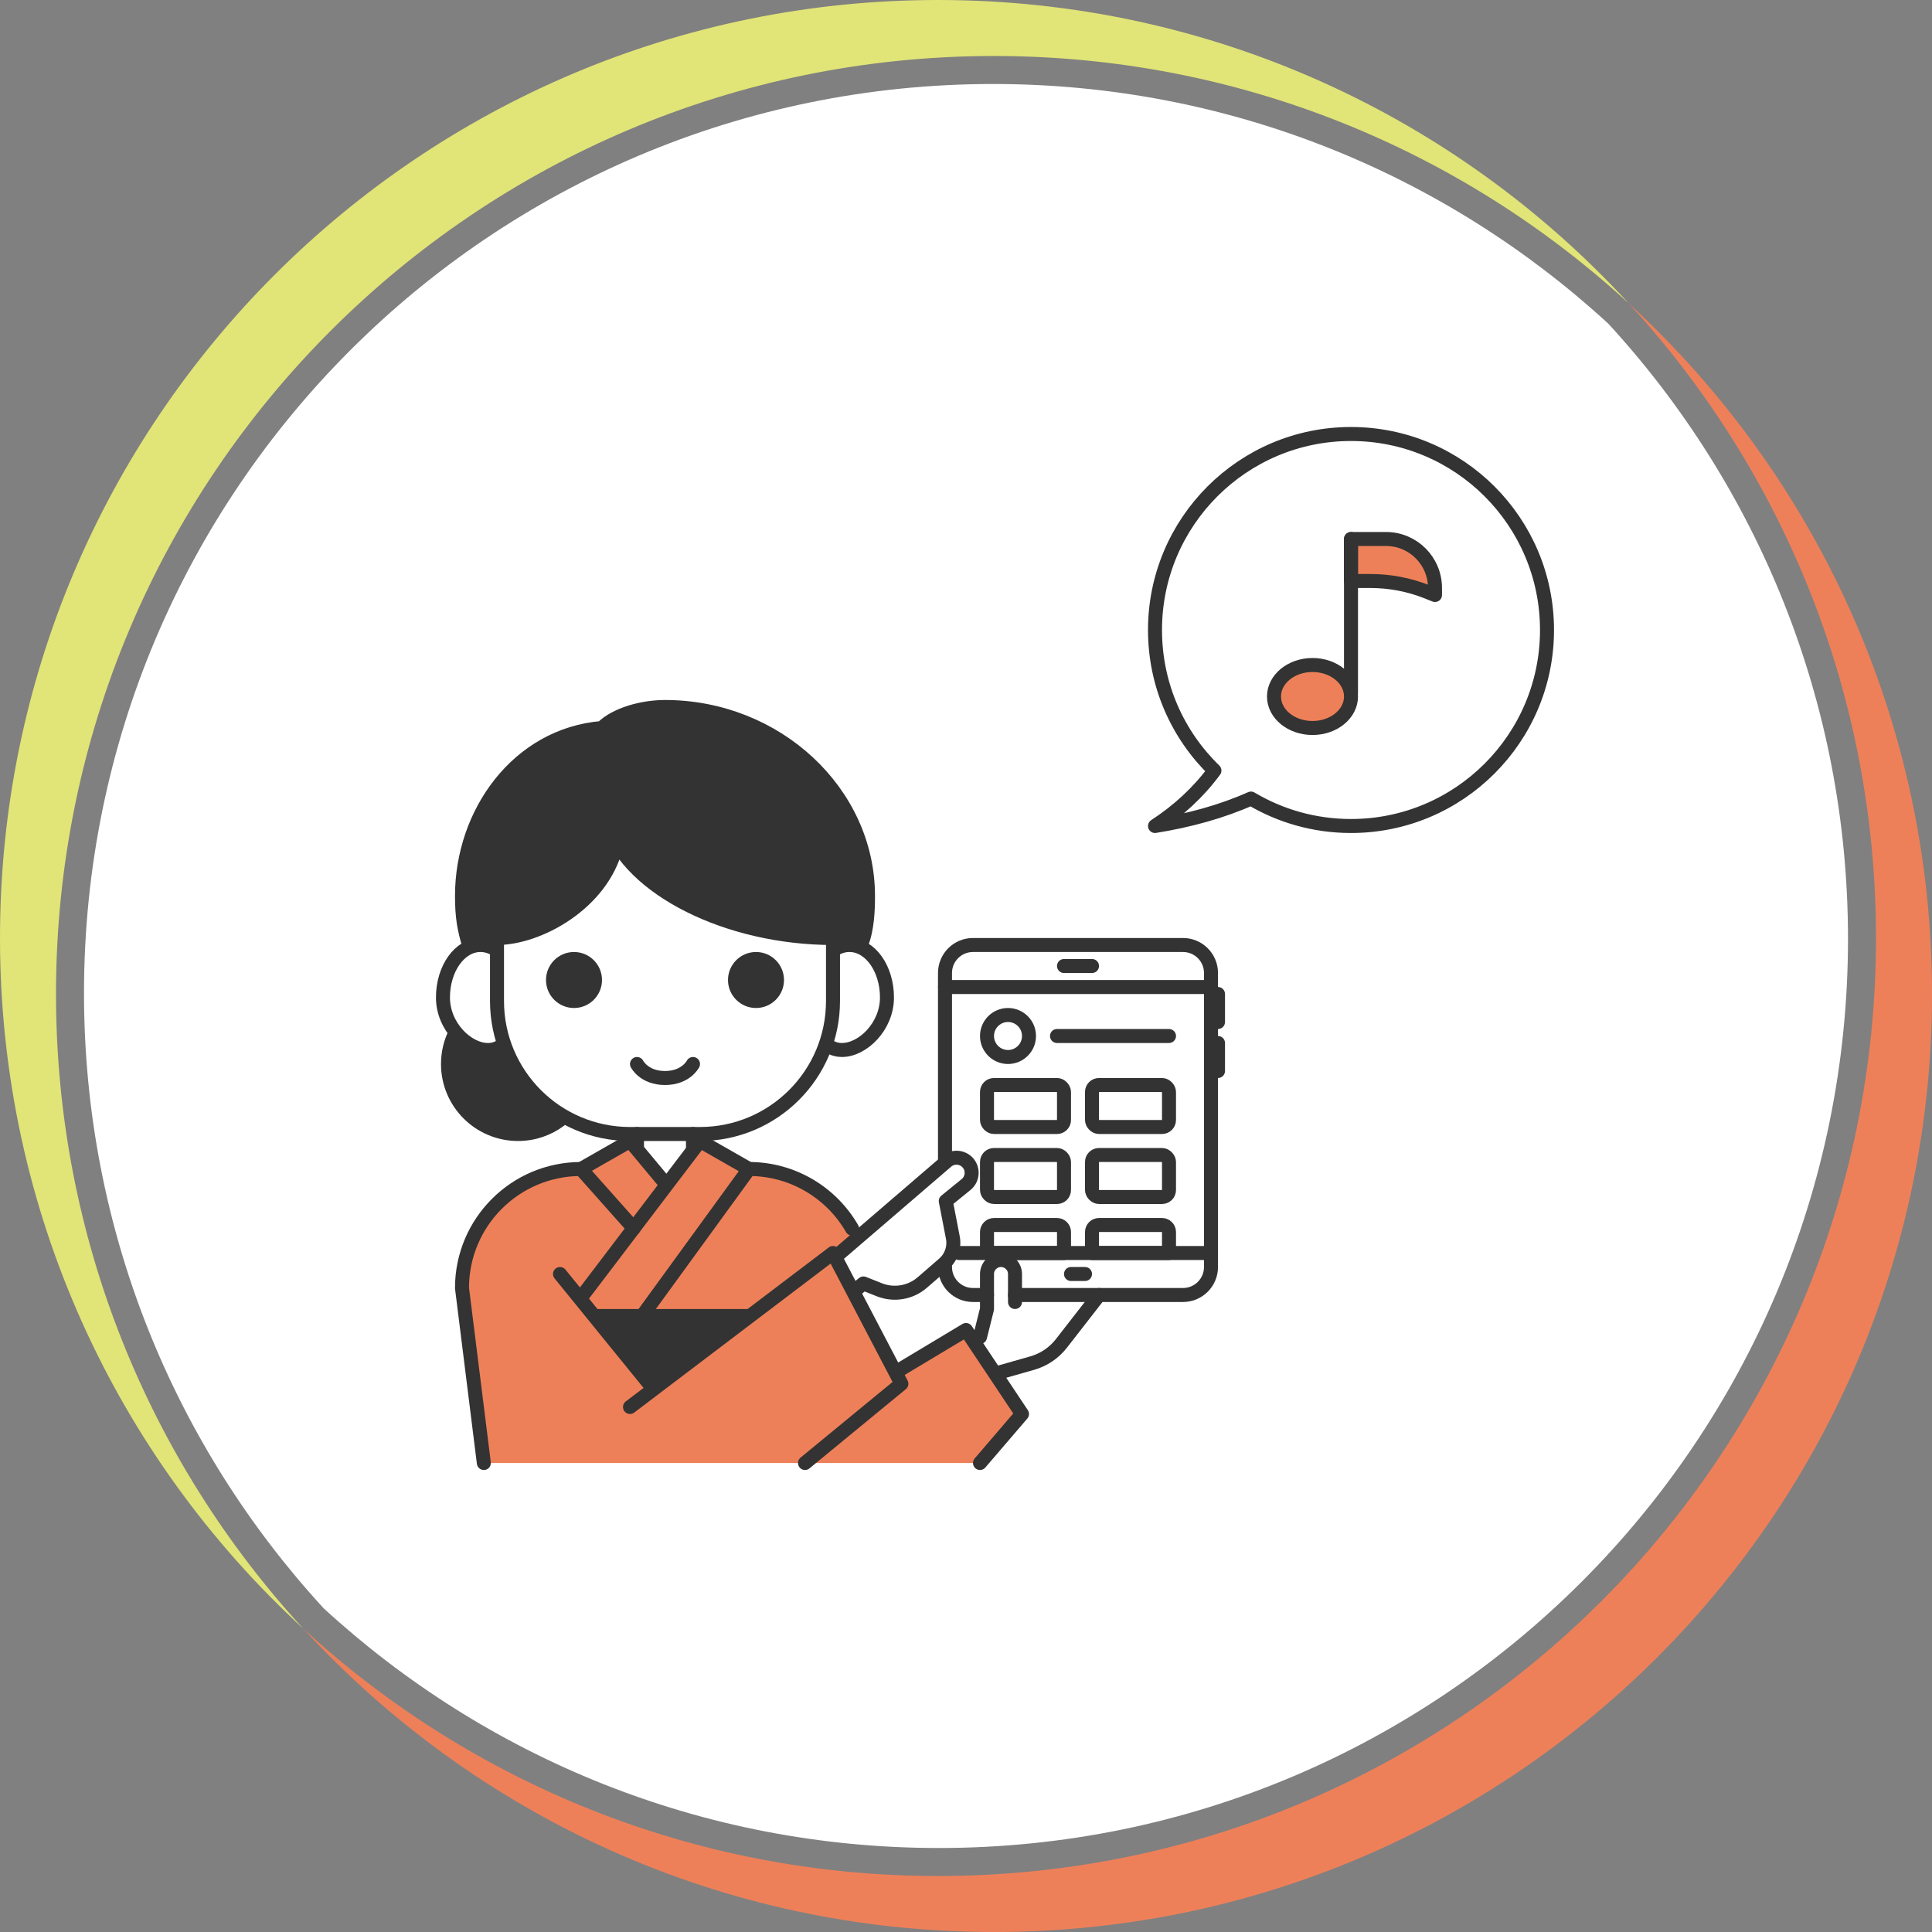
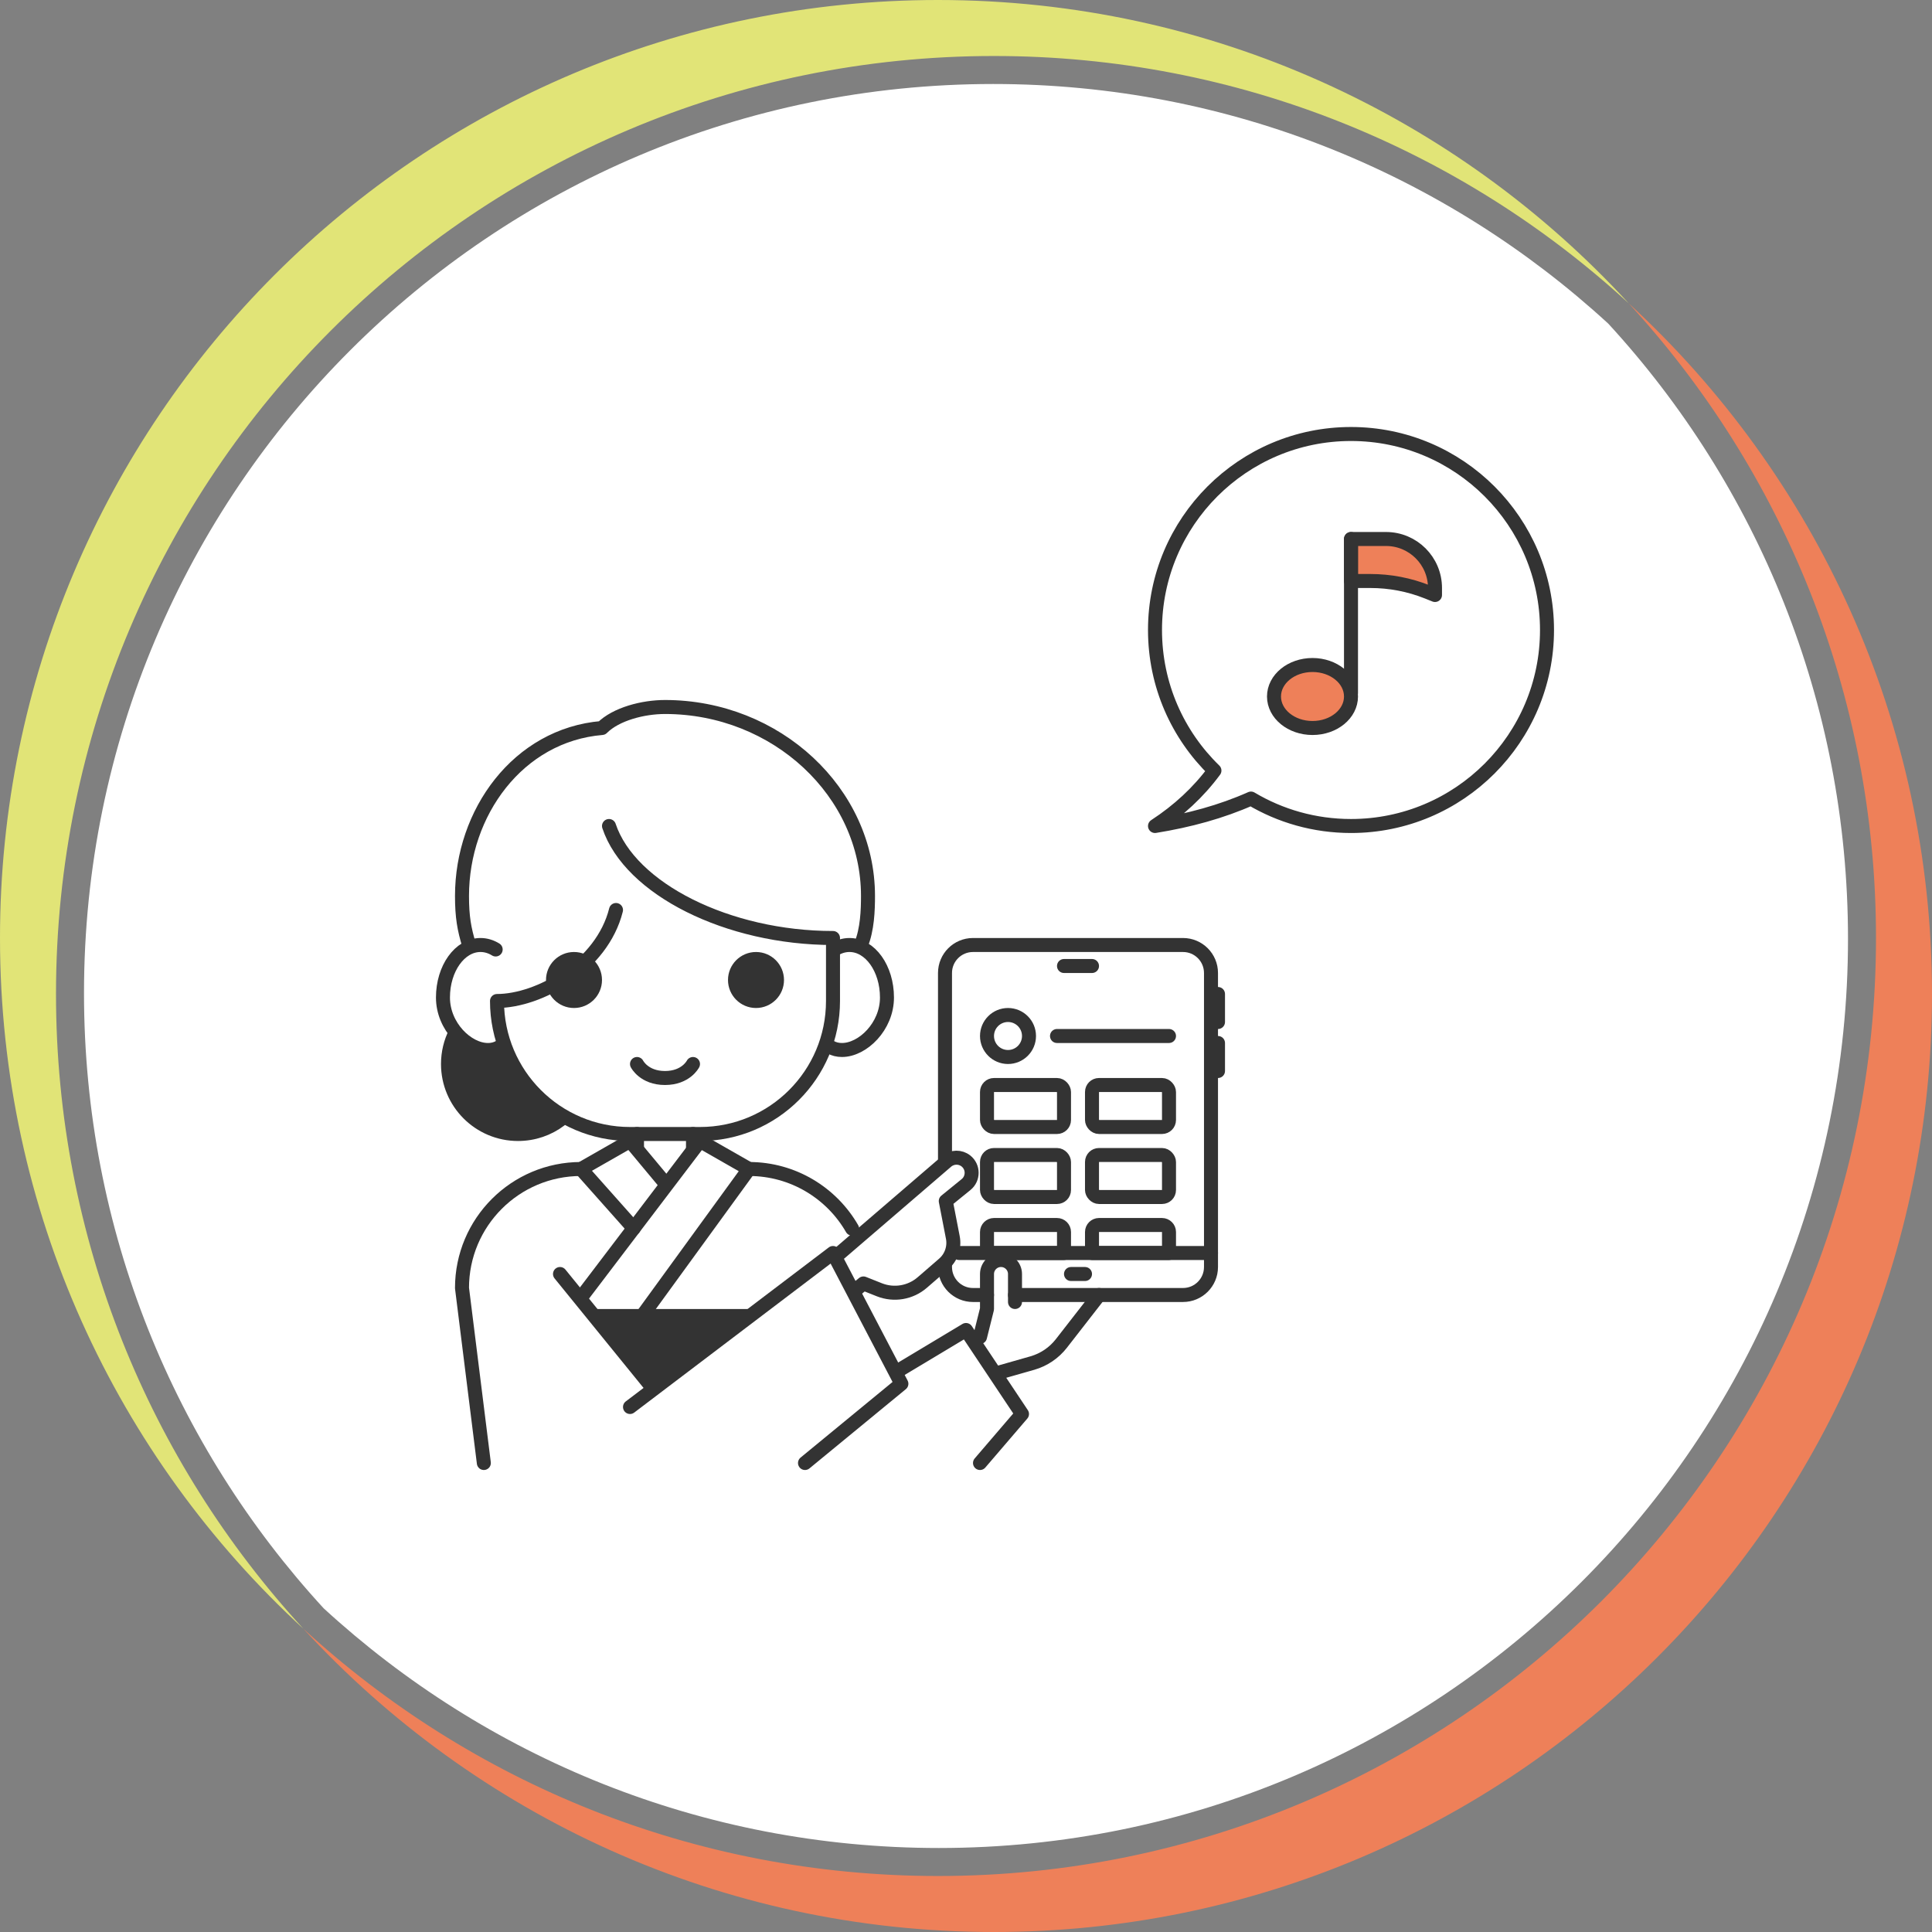
<svg xmlns="http://www.w3.org/2000/svg" id="b" width="276" height="276" viewBox="0 0 276 276">
  <rect x="0" y="0" width="276" height="276" fill="#808080" stroke="none" />
  <defs>
    <style>.d{fill:none;}.d,.e{stroke:#333;stroke-linecap:round;stroke-linejoin:round;stroke-width:2px;}.e,.f{fill:#333;}.g{fill:#fff;}.h{fill:#e1e477;}.i{fill:#ee8059;}</style>
  </defs>
  <g id="c">
    <path class="i" d="M276,142c0,74.01-59.99,134-134,134-39.04,0-74.18-16.69-98.67-43.33,23.86,21.93,55.7,35.33,90.67,35.33,74.01,0,134-59.99,134-134,0-34.97-13.4-66.81-35.33-90.67,26.64,24.49,43.33,59.63,43.33,98.67Z" />
    <path class="g" d="M264,134.12c0,71.73-58.14,129.88-129.88,129.88-33.89,0-64.75-12.99-87.88-34.24-21.26-23.13-34.24-53.99-34.24-87.88C12,70.14,70.14,12,141.88,12c33.89,0,64.75,12.99,87.88,34.24,21.26,23.13,34.24,53.99,34.24,87.88Z" />
    <path class="h" d="M232.67,43.33c-23.86-21.93-55.7-35.33-90.67-35.33C67.99,8,8,67.99,8,142c0,34.97,13.4,66.81,35.33,90.67C16.69,208.18,0,173.04,0,134,0,59.99,59.99,0,134,0c39.04,0,74.18,16.69,98.67,43.33Z" />
    <path class="g" d="M173.49,110.08c-5.24-5.09-8.49-12.2-8.49-20.08,0-15.46,12.54-28,28-28,15.46,0,28,12.54,28,28,0,15.46-12.54,28-28,28-5.22,0-10.11-1.43-14.29-3.92-4.22,1.88-8.83,3.13-13.71,3.92,3.37-2.2,6.21-4.83,8.49-7.92Z" />
    <ellipse class="i" cx="187.5" cy="99.5" rx="5.5" ry="4.5" />
    <path class="i" d="M205,85l-1.07-.43c-2.6-1.04-5.37-1.57-8.17-1.57h-2.76v-6h5c3.87,0,7,3.13,7,7v1Z" />
    <path class="g" d="M145,185v-3c0-1.1-.9-2-2-2h0c-1.1,0-2,.9-2,2v5l-1,4,3,5,4.49-1.28c1.63-.47,3.07-1.44,4.12-2.78l5.4-6.94h-12Z" />
    <rect class="g" x="91" y="160" width="8" height="8" />
    <path class="g" d="M88.27,120.71c4.63,7.66,17.28,13.29,30.73,13.29v9c0,10.49-8.51,19-19,19h-10c-10.49,0-19-8.51-19-19v-9c6,0,15-5,17-13,.03-.23.13-.32.27-.29Z" />
    <path class="g" d="M119.05,135.73c.7-.47,1.48-.73,2.3-.73,2.96,0,5.36,3.36,5.36,7.5,0,4.14-3.47,7.5-6.43,7.5-.61,0-1.15-.14-1.62-.4l-47.04-.18c-.54.38-1.17.59-1.91.59-2.96,0-6.43-3.36-6.43-7.5s2.4-7.5,5.36-7.5c.77,0,1.51.23,2.17.64l48.24.09Z" />
    <rect class="g" x="135" y="135" width="38" height="50" rx="4" ry="4" />
    <path class="g" d="M120,179l15.24-13.1c.79-.67,1.95-.69,2.76-.04h0c1.07.86,1.08,2.5,0,3.37l-2.89,2.35,1.01,5.21c.27,1.4-.23,2.85-1.31,3.78l-3.05,2.64c-1.69,1.47-4.06,1.87-6.15,1.04l-2.26-.9-1.05.86-2.29-5.2Z" />
    <path class="f" d="M65.06,147.52c-.68,1.35-1.06,2.87-1.06,4.48,0,5.52,4.48,10,10,10,2.25,0,4.33-.74,6-2-3.94-3.23-6-4-8-11-1.67,1.76-3.92,1.49-6.94-1.48Z" />
-     <path class="f" d="M123,134.98c.91-2.2,1-4.98,1-6.98,0-14.81-13.09-27-29-27-3.14,0-7,1-9,3-12,1-20,12.11-20,24,0,3,.32,4.73,1,6.98h3.37s.63-.98.63-.98c9-1,14.84-5.86,17-13,7.25,8.03,17.45,12.52,31,13v1l4-.02Z" />
-     <path class="i" d="M69,209l-3-25c0-9.39,7.61-17,17-17l7-4,5,6,5-6,7,4c6.85,0,12.76,4.05,15.45,9.9l-3.45,2.1,9,17,10-6,8,12-6,7h-71Z" />
    <polygon class="f" points="93 198 107 188 85 188 93 198" />
    <polyline class="d" points="90.53 175.47 83 167 90 163 95 169" />
    <polyline class="d" points="100 163 107 167 91.73 188" />
    <path class="d" d="M107,167c6.3,0,11.8,3.43,14.73,8.52" />
    <path class="d" d="M69.12,209l-3.12-25c0-9.39,7.61-17,17-17" />
    <polyline class="d" points="90 201 119 179 128.77 197.68 115 209" />
    <line class="d" x1="100" y1="163" x2="83" y2="185.37" />
    <polyline class="d" points="128 196 138 190 146 202 140 209" />
    <path class="d" d="M141,185h-2c-2.21,0-4-1.79-4-4v-.53" />
    <path class="d" d="M135,165.81v-26.81c0-2.21,1.79-4,4-4h30c2.21,0,4,1.79,4,4v42c0,2.21-1.79,4-4,4h-24" />
    <path class="d" d="M120,179l15.24-13.1c.79-.67,1.95-.69,2.76-.04h0c1.07.86,1.08,2.5,0,3.37l-2.89,2.35,1.01,5.21c.27,1.4-.23,2.85-1.31,3.78l-3.05,2.64c-1.69,1.47-4.06,1.87-6.15,1.04l-2.26-.9-1.05.86" />
    <line class="d" x1="80" y1="182" x2="93" y2="198" />
    <line class="d" x1="85" y1="188" x2="107" y2="188" />
    <path class="d" d="M143,196l4.49-1.28c1.63-.47,3.07-1.44,4.12-2.78l5.4-6.94" />
    <path class="d" d="M140,191l1-4v-5c0-1.1.9-2,2-2h0c1.1,0,2,.9,2,2v4" />
    <line class="d" x1="152" y1="138" x2="156" y2="138" />
    <line class="d" x1="153" y1="182" x2="155" y2="182" />
    <line class="d" x1="174" y1="142" x2="174" y2="146" />
    <line class="d" x1="174" y1="149" x2="174" y2="153" />
    <line class="d" x1="193" y1="77" x2="193" y2="99" />
    <ellipse class="d" cx="187.5" cy="99.5" rx="5.5" ry="4.5" />
    <path class="d" d="M205,85l-1.07-.43c-2.6-1.04-5.37-1.57-8.17-1.57h-2.76v-6h5c3.87,0,7,3.13,7,7v1Z" />
-     <path class="d" d="M87,118c3,9,17,16,32,16v9c0,10.49-8.51,19-19,19h-10c-10.49,0-19-8.51-19-19v-9c6,0,15-5,17-13" />
+     <path class="d" d="M87,118c3,9,17,16,32,16v9c0,10.49-8.51,19-19,19h-10c-10.49,0-19-8.51-19-19c6,0,15-5,17-13" />
    <path class="d" d="M70.81,135.64c-.66-.41-1.4-.64-2.17-.64-2.96,0-5.36,3.36-5.36,7.5s3.47,7.5,6.43,7.5c.74,0,1.37-.21,1.91-.59" />
    <path class="d" d="M119.05,135.73c.7-.47,1.48-.73,2.3-.73,2.96,0,5.36,3.36,5.36,7.5,0,4.14-3.47,7.5-6.43,7.5-.61,0-1.15-.14-1.62-.4" />
    <path class="d" d="M65.06,147.52c-.68,1.35-1.06,2.87-1.06,4.48,0,5.52,4.48,10,10,10,2.25,0,4.33-.74,6-2" />
    <circle class="e" cx="82" cy="140" r="3" />
    <circle class="e" cx="108" cy="140" r="3" />
    <path class="d" d="M91,152s1,2,4,2,4-2,4-2" />
    <line class="d" x1="91" y1="162" x2="91" y2="164" />
    <line class="d" x1="99" y1="162" x2="99" y2="164" />
    <path class="d" d="M123,134.98c.91-2.2,1-4.98,1-6.98,0-14.81-13.09-27-29-27-3.14,0-7,1-9,3-12,1-20,12.11-20,24,0,3,.32,4.73,1,6.98" />
    <path class="d" d="M173.49,110.08c-5.24-5.09-8.49-12.2-8.49-20.08,0-15.46,12.54-28,28-28,15.46,0,28,12.54,28,28,0,15.46-12.54,28-28,28-5.22,0-10.11-1.43-14.29-3.92-4.22,1.88-8.83,3.13-13.71,3.92,3.37-2.2,6.21-4.83,8.49-7.92Z" />
-     <line class="d" x1="135" y1="141" x2="173" y2="141" />
    <line class="d" x1="137" y1="179" x2="173" y2="179" />
    <line class="d" x1="151" y1="148" x2="167" y2="148" />
    <circle class="d" cx="144" cy="148" r="3" />
    <rect class="d" x="141" y="155" width="11" height="6" rx="1" ry="1" />
    <rect class="d" x="156" y="155" width="11" height="6" rx="1" ry="1" />
    <rect class="d" x="141" y="165" width="11" height="6" rx="1" ry="1" />
    <rect class="d" x="156" y="165" width="11" height="6" rx="1" ry="1" />
    <path class="d" d="M142,175h9c.55,0,1,.45,1,1v3h-11v-3c0-.55.45-1,1-1Z" />
    <path class="d" d="M157,175h9c.55,0,1,.45,1,1v3h-11v-3c0-.55.45-1,1-1Z" />
  </g>
</svg>